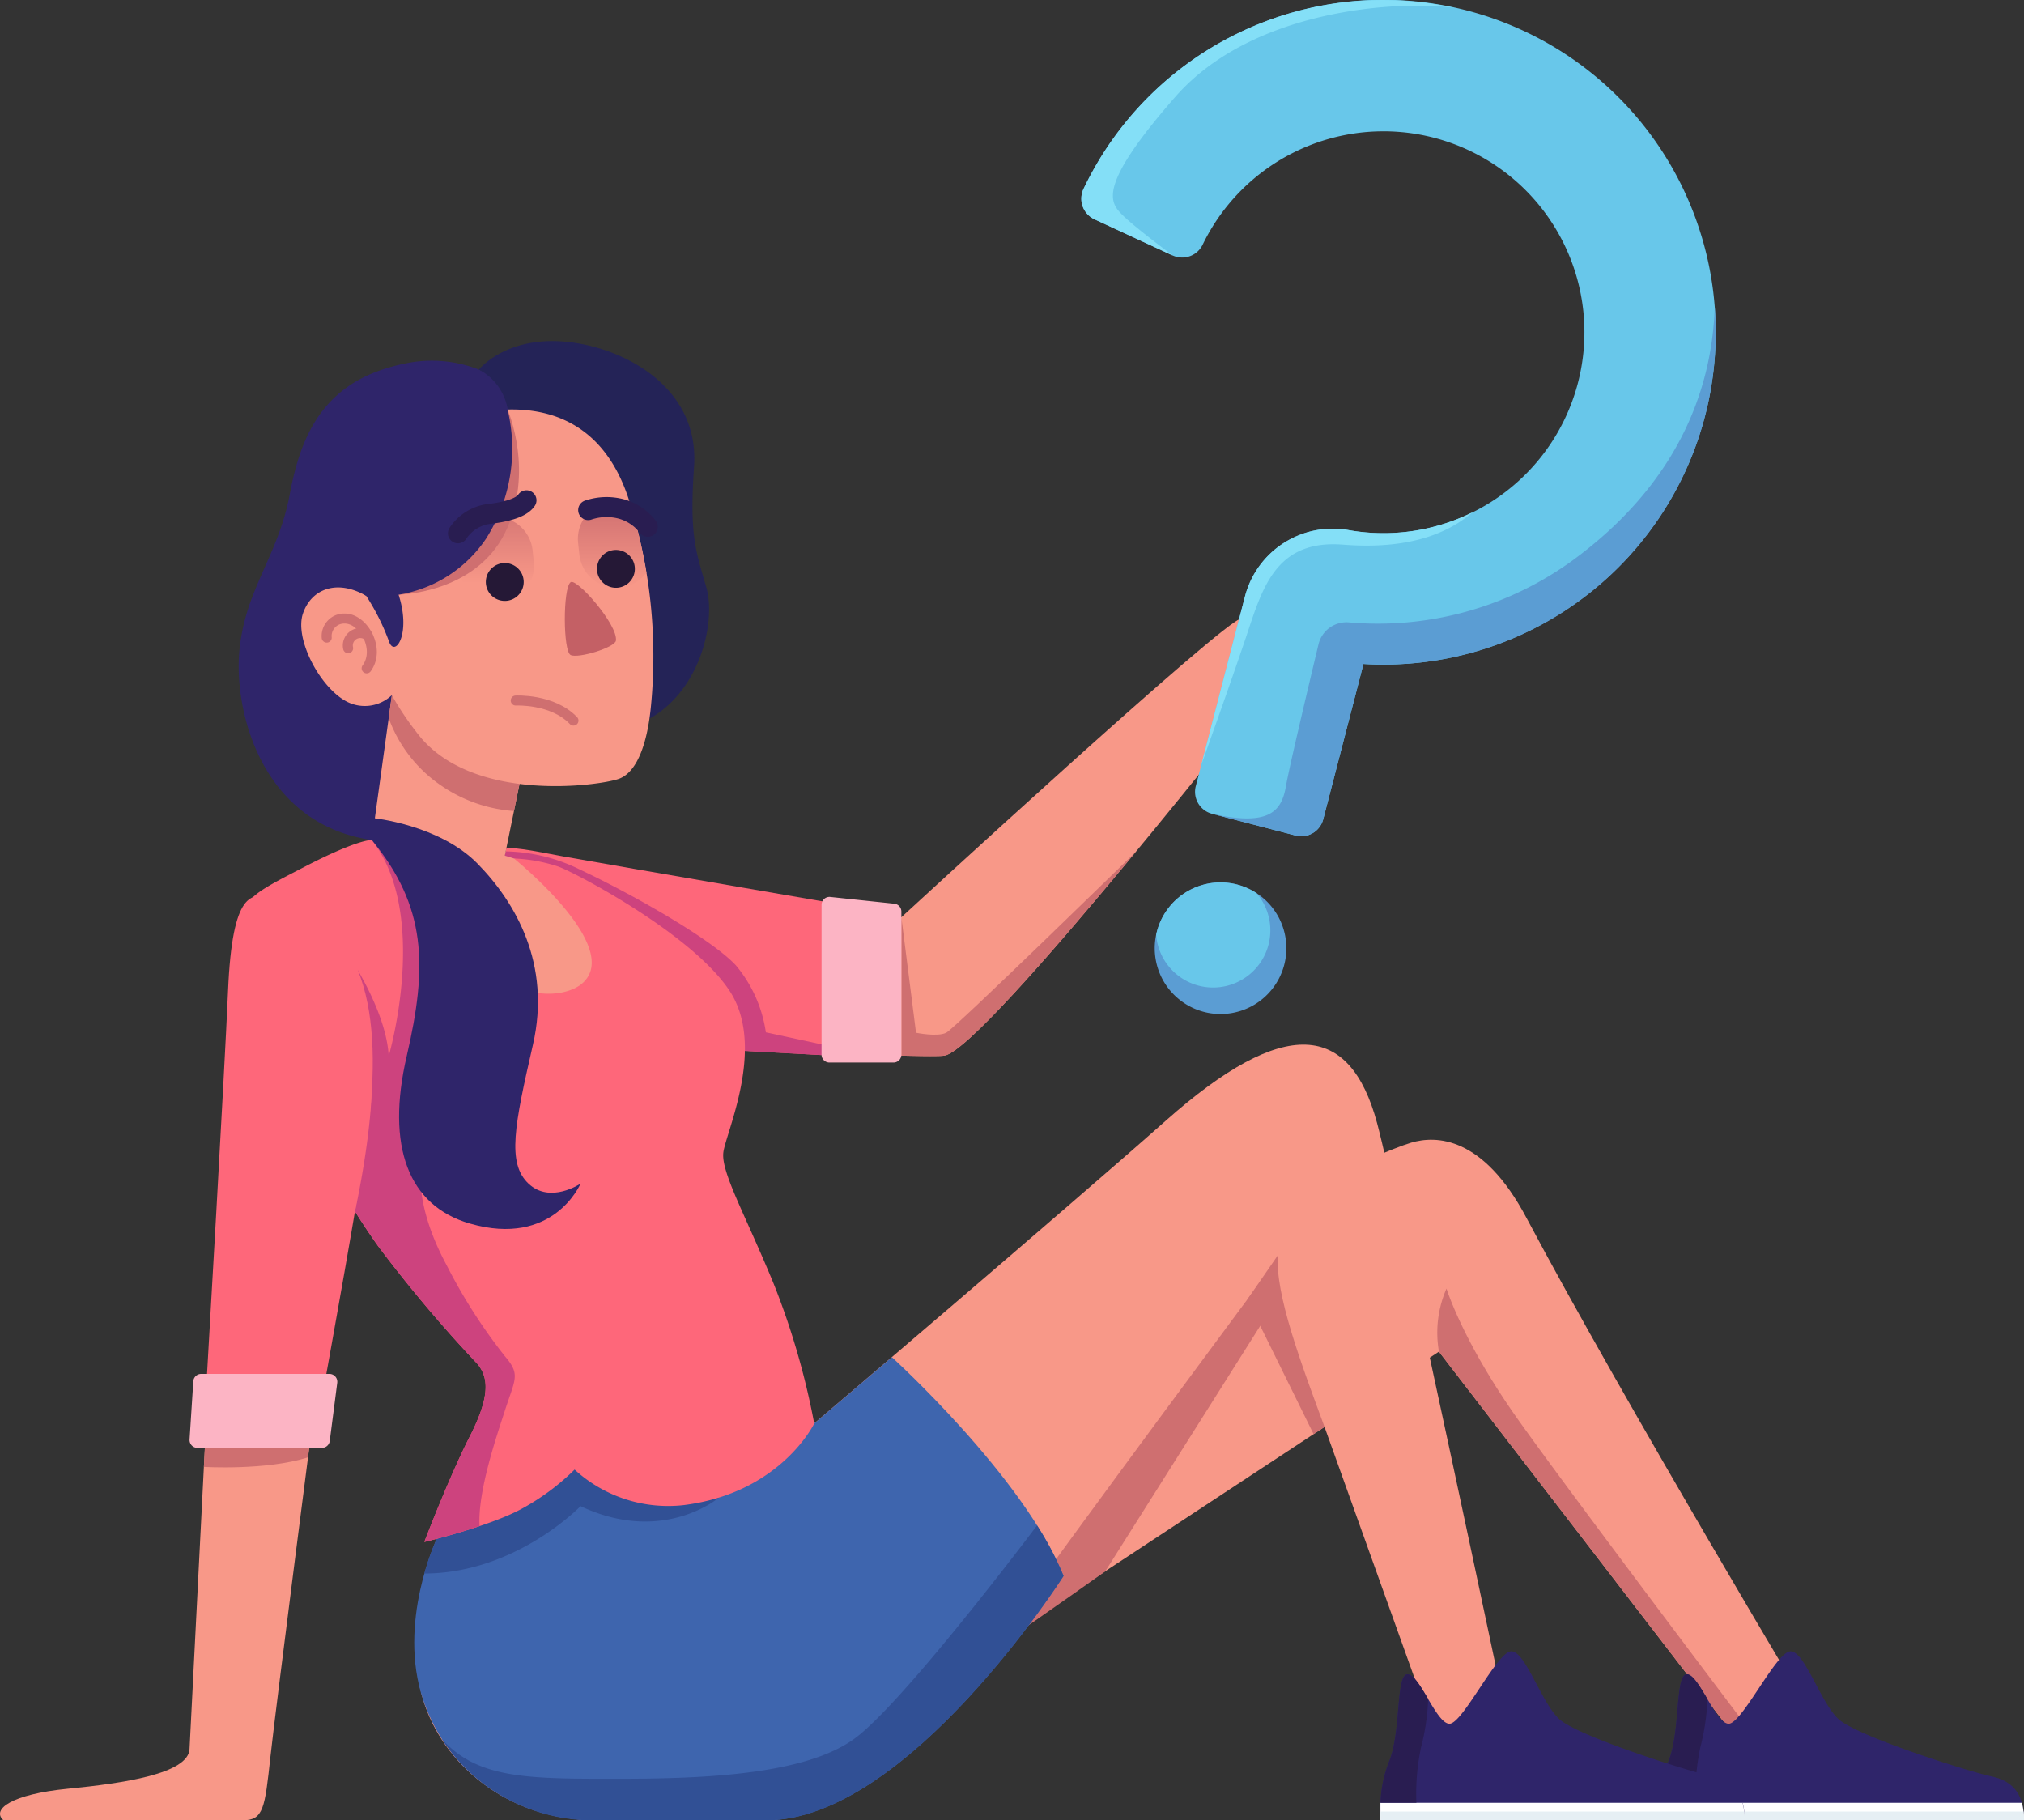
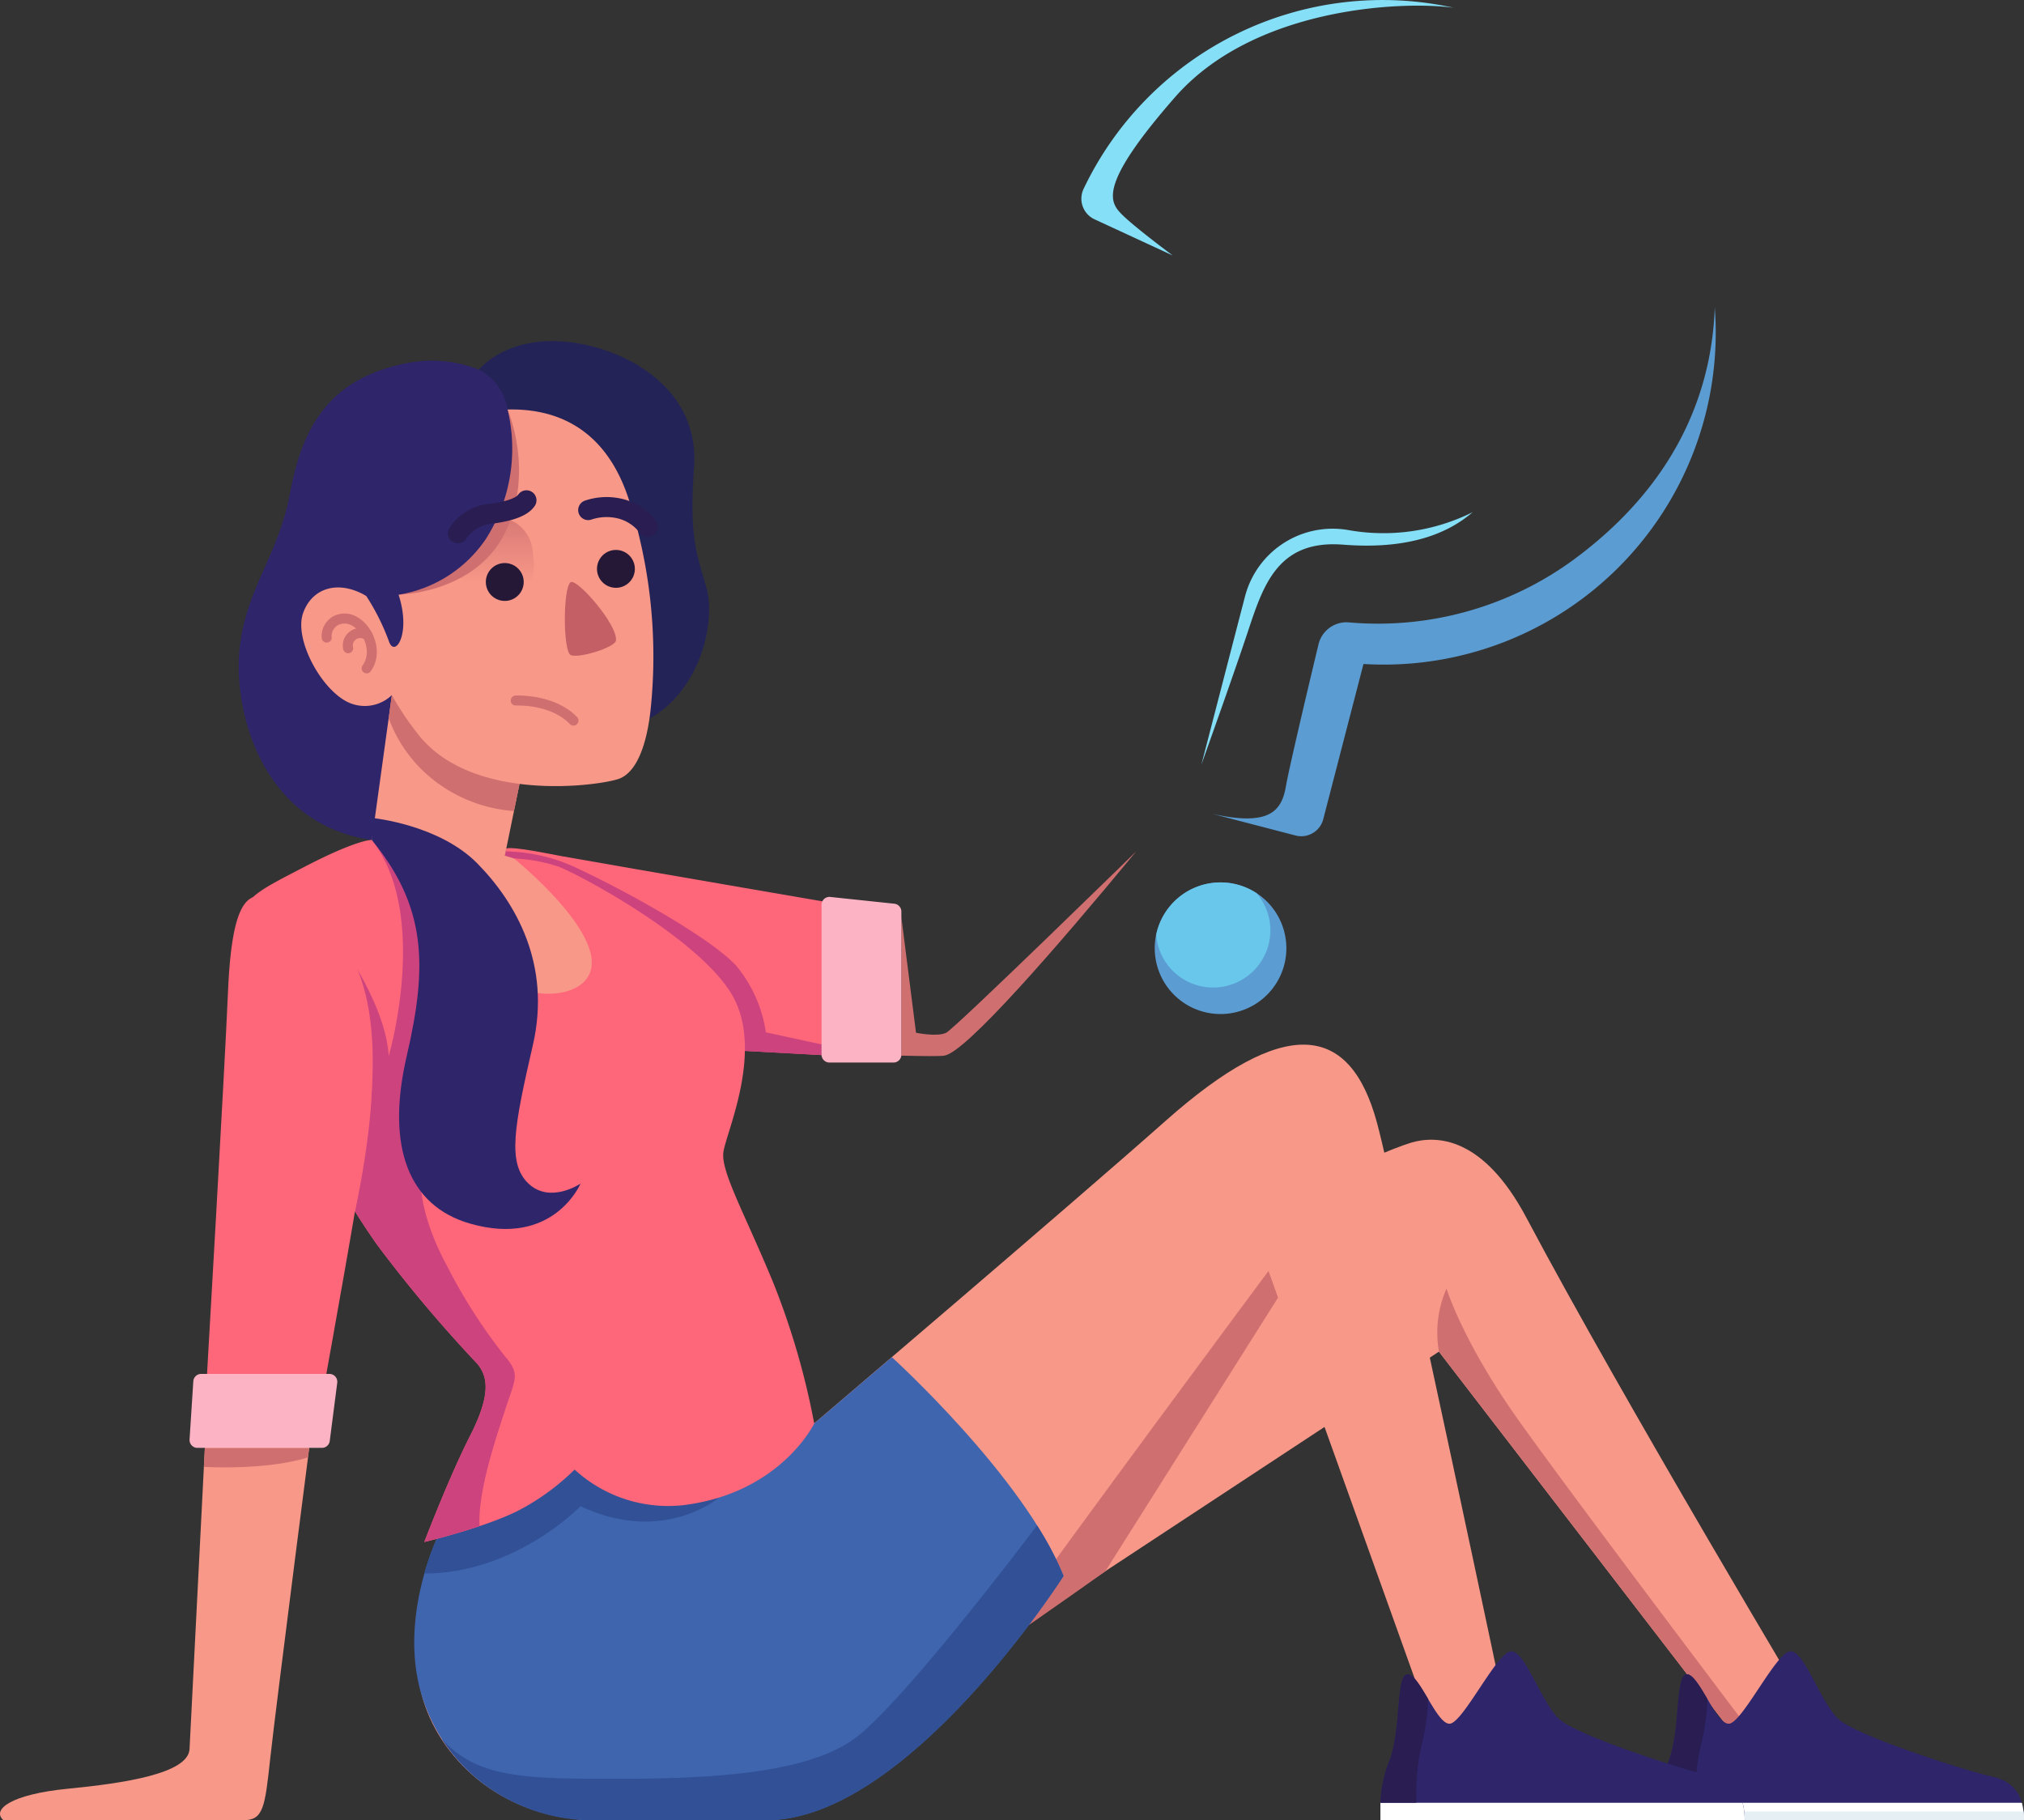
<svg xmlns="http://www.w3.org/2000/svg" xmlns:xlink="http://www.w3.org/1999/xlink" width="202.301" height="181.935" viewBox="0 0 202.301 181.935">
  <rect x="0" y="0" width="202.301" height="181.935" fill="#333333" stroke="none" />
  <defs>
    <style> .cls-1 { fill: #f89888; } .cls-2 { fill: #cf6f70; } .cls-3 { fill: #3e65ae; } .cls-4 { fill: #315095; } .cls-5 { fill: #fe677a; } .cls-6 { fill: #cd437e; } .cls-7 { fill: #fcb4c4; } .cls-8 { fill: #2f256a; } .cls-9 { fill: #242357; } .cls-10 { fill: url(#linear-gradient); } .cls-11 { fill: url(#linear-gradient-2); } .cls-12 { fill: #c46065; } .cls-13 { fill: #251836; } .cls-14, .cls-18 { fill: none; stroke-linecap: round; stroke-miterlimit: 10; } .cls-14 { stroke: #cf6f70; } .cls-15 { fill: #fff; } .cls-16 { fill: #291d51; } .cls-17 { fill: #e6eff4; } .cls-18 { stroke: #291d51; stroke-width: 2px; } .cls-19 { fill: #68c7ea; } .cls-20 { fill: #5b9dd3; } .cls-21 { fill: #84dff7; } </style>
    <linearGradient id="linear-gradient" x1="0.5" y1="0.016" x2="0.5" y2="0.999" gradientUnits="objectBoundingBox">
      <stop offset="0" stop-color="#cf6f70" />
      <stop offset="1" stop-color="#f89888" />
    </linearGradient>
    <linearGradient id="linear-gradient-2" x1="0.666" y1="-0.217" x2="0.666" y2="0.767" xlink:href="#linear-gradient" />
  </defs>
  <g id="Group_27" data-name="Group 27" transform="translate(-156.455 -251.463)">
    <path id="Path_76" data-name="Path 76" class="cls-1" d="M230.9,384.04s52.6-25.985,59.68-28.069c2.471-.727,7.163-.691,11.51,7.5,9.685,18.247,29.047,50.578,29.047,50.578h-9.178l-28.611-37.187L236.845,414.05Z" transform="translate(6.928 9.698)" />
    <path id="Path_77" data-name="Path 77" class="cls-2" d="M275.821,367.671l.953,2.659-17.281,27.379s-22.649,16.129-23.153,15.225S275.821,367.671,275.821,367.671Z" transform="translate(7.434 10.814)" />
    <path id="Path_78" data-name="Path 78" class="cls-1" d="M196.566,396.378c-.9,2.616-3.244,9.856-1.354,16.1,1.918,6.339,8.372,12.027,17.346,12.027h16.935c3.911,0,13.115-4.008,22.319-16.89s27.9-38.023,27.9-38.023l16.651,46.468h7.529s-11.356-53.888-13.341-61.251c-2.7-9.995-9.209-10.781-21.112-.225-9.589,8.5-35.147,30.261-35.147,30.261s-8.355,11.977-23.95,4.605Z" transform="translate(3.54 8.89)" />
    <path id="Path_79" data-name="Path 79" class="cls-3" d="M234.308,382.19l7.765-6.625s13.21,11.984,17.162,21.866c0,0-15.555,24.419-29.728,24.419H212.573c-7.7,0-14.725-4.292-17.346-12.027s1.354-16.1,1.354-16.1l13.953-9.7Z" transform="translate(3.525 11.549)" />
    <path id="Path_80" data-name="Path 80" class="cls-4" d="M210.448,383.395l-13.953,9.7a24.842,24.842,0,0,0-1.234,3.468c9.149-.022,15.609-6.734,15.609-6.734,8.285,3.908,13.852-.866,13.852-.866V382.3Z" transform="translate(3.611 12.175)" />
-     <path id="Path_81" data-name="Path 81" class="cls-1" d="M204.783,332.131c1.253-.6,5.707.483,19.156,2.97,15.01,2.775,18.112,2.775,18.112,2.775s32.7-30.13,33.968-29.832c2.348.555,3.3,6.116,3.3,6.116s-28.887,36.9-32.966,37.548c-1.978.317-31.444-1.094-31.444-1.094Z" transform="translate(4.497 5.265)" />
    <path id="Path_82" data-name="Path 82" class="cls-2" d="M238.869,349.729c2.284.056,3.9.066,4.313,0,2.141-.342,11.119-10.674,19.167-20.413-.08.078-18.1,17.682-18.99,18.125s-3.016,0-3.016,0L238.879,335.9V349.63Z" transform="translate(7.669 7.245)" />
    <path id="Path_83" data-name="Path 83" class="cls-5" d="M202.613,329.77l.15-.729c1-.158,4,.5,5.709.808,4.7.846,32.411,5.61,32.411,5.61v14.6l-25.771-1.4Z" transform="translate(4.295 7.217)" />
    <path id="Path_84" data-name="Path 84" class="cls-6" d="M225.708,340.7c-2.524-2.718-10.776-7.317-15.523-9.538a17.289,17.289,0,0,0-7.484-1.847l-.089.43,12.5,18.891,25.771,1.4L228.708,347.4A13.412,13.412,0,0,0,225.708,340.7Z" transform="translate(4.295 7.245)" />
    <path id="Path_85" data-name="Path 85" class="cls-7" d="M238.768,350.033h-6.4a.789.789,0,0,1-.789-.79V334.266a.79.79,0,0,1,.872-.785l6.4.676a.788.788,0,0,1,.706.784v14.3A.789.789,0,0,1,238.768,350.033Z" transform="translate(6.991 7.632)" />
    <path id="Path_86" data-name="Path 86" class="cls-8" d="M205.875,287.474a12.841,12.841,0,0,0-11.138-2.712c-7.7,1.619-10.17,6.706-11.339,12.976s-4.419,9.452-5.035,15.583,2.2,17.438,13.225,19.028l3.092-12.686Z" transform="translate(2.031 3.071)" />
    <path id="Path_87" data-name="Path 87" class="cls-9" d="M200.243,285.5s3.338-4.192,10.969-2.407c5.173,1.21,11.036,5.073,10.54,12.126s.248,8.59,1.238,12.091-.7,10.828-6.41,13.448l-13.45-31.216A5.485,5.485,0,0,0,200.243,285.5Z" transform="translate(4.075 2.903)" />
    <path id="Path_88" data-name="Path 88" class="cls-1" d="M192.708,315.027l-2,14.476-2.944,2.559s7.087,10.431,12.5,12.5,12.828.716,13.421-.4c2.2-4.131-5.427-11.781-5.427-11.781L204,331.072l1.471-7.177Z" transform="translate(2.913 5.915)" />
    <path id="Path_89" data-name="Path 89" class="cls-2" d="M192.314,315.027l-.317,2.3a13.908,13.908,0,0,0,5.324,6.793,14.672,14.672,0,0,0,7.195,2.49l.556-2.714Z" transform="translate(3.308 5.915)" />
    <path id="Path_90" data-name="Path 90" class="cls-1" d="M201.271,289.306c6.189-1.25,12.91.083,15.6,9.01a51.23,51.23,0,0,1,2.092,20.155c-.336,3.635-1.328,6.651-3.19,7.342s-14.862,2.551-20.229-4.621a29.15,29.15,0,0,1-2.49-3.734,3.919,3.919,0,0,1-4.658.562c-2.615-1.493-5.075-6.23-4.223-8.723s3.442-3.43,6.31-1.764a17.375,17.375,0,0,1-1.547-5.171C188.42,299.063,190.174,291.545,201.271,289.306Z" transform="translate(2.564 3.484)" />
-     <path id="Path_91" data-name="Path 91" class="cls-10" d="M216.145,304.447a55.686,55.686,0,0,0-1.589-6.791,3.716,3.716,0,0,0-1.915-.317h0a3.741,3.741,0,0,0-3.321,4.118l.122,1.148a3.732,3.732,0,0,0,6.7,1.843Z" transform="translate(4.918 4.267)" />
    <path id="Path_92" data-name="Path 92" class="cls-11" d="M201.674,298.75h0a3.741,3.741,0,0,0-3.322,4.119l.122,1.147a3.741,3.741,0,0,0,4.118,3.321h0a3.74,3.74,0,0,0,3.322-4.116l-.122-1.148A3.741,3.741,0,0,0,201.674,298.75Z" transform="translate(3.897 4.398)" />
    <path id="Path_93" data-name="Path 93" class="cls-2" d="M203.814,288.96s2.727,6.264-.3,12.317-10.62,6.133-10.62,6.133Z" transform="translate(3.391 3.489)" />
    <path id="Path_94" data-name="Path 94" class="cls-12" d="M208.689,304.7c-.79.562-.768,6.909-.005,7.281s4.438-.753,4.529-1.44C213.422,308.949,209.286,304.277,208.689,304.7Z" transform="translate(4.806 4.952)" />
    <path id="Path_95" data-name="Path 95" class="cls-13" d="M211.08,304a1.892,1.892,0,1,1,2.215,1.5A1.892,1.892,0,0,1,211.08,304Z" transform="translate(5.08 4.68)" />
    <path id="Path_96" data-name="Path 96" class="cls-13" d="M200.916,305.2a1.892,1.892,0,1,1,2.215,1.5A1.892,1.892,0,0,1,200.916,305.2Z" transform="translate(4.134 4.791)" />
    <path id="Path_97" data-name="Path 97" class="cls-14" d="M186.333,309.93a1.747,1.747,0,0,1,1.81-1.905c1.841-.008,3.6,3.021,2.182,4.976" transform="translate(2.777 5.264)" />
    <path id="Path_98" data-name="Path 98" class="cls-14" d="M188.293,310.868a1.242,1.242,0,0,1,1.953-1.271" transform="translate(2.957 5.387)" />
    <path id="Path_99" data-name="Path 99" class="cls-5" d="M191.553,328.271s-1.336-.115-6.7,2.668c-5.477,2.84-6.738,3.369-5.994,6.917.572,2.727,4.039,17.964,13.3,30.976a136.121,136.121,0,0,0,9.945,11.8c1.114,1.351,1.311,3.2-.754,7.25s-4.55,10.556-4.55,10.556,6.7-1.586,9.938-3.43a23.349,23.349,0,0,0,5.083-3.808,13.846,13.846,0,0,0,10.865,3.557c9.739-1.2,13.085-8.162,13.085-8.162a75.408,75.408,0,0,0-4.044-13.951c-2.826-6.881-5.284-11.181-5.038-13.147s4.3-10.578.614-16.163-15.125-11.657-17.091-12.4a16.234,16.234,0,0,0-4.451-.812s11.151,8.969,6.739,12.556c-1.306,1.062-5.018,1.946-9.546-1.372S195.97,332.708,191.553,328.271Z" transform="translate(2.066 7.148)" />
    <path id="Path_100" data-name="Path 100" class="cls-6" d="M192.284,349.872c-.205-3.923-3.01-8.394-3.108-8.638a57.924,57.924,0,0,1,1.414,10.1c.221,5.56-1.671,14.037-1.676,14.055q1.081,1.736,2.287,3.441a136.114,136.114,0,0,0,9.945,11.8c1.114,1.351,1.311,3.2-.754,7.25s-4.55,10.556-4.55,10.556,2.713-.644,5.521-1.585c-.19-3.482,1.7-8.959,2.525-11.514,1.039-3.229,1.594-3.621,0-5.482a54.166,54.166,0,0,1-5.781-9.026c-2.282-4.214-3.289-8.454-2.259-11.941s4.016-12.642,2.88-20.615l0-.014c-2.71-3.051-4.895-6.741-8.126-9.986C196.434,335.758,192.284,349.872,192.284,349.872Z" transform="translate(3.021 7.148)" />
    <path id="Path_101" data-name="Path 101" class="cls-5" d="M181.708,333.542c-1.8-.373-3.791-.794-4.221,9.311-.355,8.3-2.1,38.307-2.1,38.307h11.923s3.456-19.065,4.133-24.174C193,345.244,191.3,335.526,181.708,333.542Z" transform="translate(1.762 7.625)" />
    <path id="Path_102" data-name="Path 102" class="cls-1" d="M177.148,379.99s-1.618,31.926-1.748,34.389-6.561,3.419-12.17,3.967-7.661,2.06-6.43,3.151h23.929c2.066,0,2.2-1.235,2.75-6.3s4.515-35.846,4.515-35.846Z" transform="translate(0 11.901)" />
    <path id="Path_103" data-name="Path 103" class="cls-2" d="M175.2,383.858l-.1,1.9s6.235.377,10.4-.953l.121-.951Z" transform="translate(1.735 12.321)" />
    <path id="Path_104" data-name="Path 104" class="cls-8" d="M190.189,307.69a13.025,13.025,0,0,0,11.965-5.684,16.732,16.732,0,0,0,1.892-13.953,12.455,12.455,0,0,0-13.2,2.71C184.376,296.6,188.112,306.347,190.189,307.69Z" transform="translate(2.863 3.327)" />
    <path id="Path_105" data-name="Path 105" class="cls-8" d="M190.547,326.264s6.628.648,10.456,4.541,7.4,10.066,5.557,18.113-2.618,11.832-.444,13.885,5.2,0,5.2,0-2.692,6.411-11.068,3.99c-6.129-1.772-8.406-7.7-6.306-16.734s1.983-14.91-3.488-21.6Z" transform="translate(3.164 6.961)" />
    <path id="Path_106" data-name="Path 106" class="cls-14" d="M203.613,315.519s3.675-.193,5.774,2.006" transform="translate(4.389 5.961)" />
    <path id="Path_107" data-name="Path 107" class="cls-7" d="M187.016,384.487h-12.44a.788.788,0,0,1-.787-.839l.375-5.815a.788.788,0,0,1,.787-.739h12.815a.788.788,0,0,1,.783.89L187.8,383.8A.787.787,0,0,1,187.016,384.487Z" transform="translate(1.613 11.691)" />
-     <path id="Path_108" data-name="Path 108" class="cls-2" d="M270.51,370.677l6.627,13.452,1.094-.72c-2.28-6.176-5.028-13.454-4.638-17.2Z" transform="translate(10.614 10.678)" />
    <path id="Path_109" data-name="Path 109" class="cls-2" d="M288.05,375.6a10.987,10.987,0,0,1,.753-6.31s1.631,5.345,7.246,13.225,22.559,30.272,22.559,30.272h-1.947Z" transform="translate(12.231 10.965)" />
    <g id="Group_23" data-name="Group 23" transform="translate(322.347 416.509)">
      <path id="Path_110" data-name="Path 110" class="cls-8" d="M310.937,404.754c1.2,0,2.868,4.944,4.183,4.944s4.733-7.154,6.148-7.239,2.978,5.012,4.785,6.739,12.988,5.26,15.29,5.754,3.288,1.887,3.288,4.4H308.3a12.233,12.233,0,0,1,.789-5.876C310.323,410.43,309.735,404.754,310.937,404.754Z" transform="translate(-308.224 -402.457)" />
      <path id="Path_111" data-name="Path 111" class="cls-15" d="M344.422,416.308h-36.2v1.75h36.408A6.561,6.561,0,0,0,344.422,416.308Z" transform="translate(-308.224 -401.168)" />
      <path id="Path_112" data-name="Path 112" class="cls-16" d="M311.816,417.4a22.322,22.322,0,0,1,.463-5.522,22.47,22.47,0,0,0,.714-4.838c-.733-1.241-1.454-2.483-2.057-2.483-1.2,0-.614,5.676-1.846,8.717a12.23,12.23,0,0,0-.859,4.126Z" transform="translate(-308.223 -402.262)" />
      <path id="Path_113" data-name="Path 113" class="cls-17" d="M344.632,417.984h-36.4v-.876h36.355A8.388,8.388,0,0,1,344.632,417.984Z" transform="translate(-308.223 -401.094)" />
    </g>
    <path id="Path_114" data-name="Path 114" class="cls-4" d="M229.274,420.418C243.447,420.418,259,396,259,396a31.937,31.937,0,0,0-2.647-5.05c-.012.016-13.282,17.674-18.238,21.3s-15.012,4.022-23.857,4.022-13.872,0-17.419-4.009a18.052,18.052,0,0,0,15.5,8.159Z" transform="translate(3.758 12.981)" />
    <g id="Group_24" data-name="Group 24" transform="translate(294.431 416.509)">
      <path id="Path_115" data-name="Path 115" class="cls-8" d="M285.4,404.754c1.2,0,2.868,4.944,4.184,4.944s4.732-7.154,6.147-7.239,2.978,5.012,4.785,6.739,12.988,5.26,15.29,5.754,3.288,1.887,3.288,4.4h-36.33a12.233,12.233,0,0,1,.789-5.876C284.783,410.43,284.195,404.754,285.4,404.754Z" transform="translate(-282.684 -402.457)" />
      <path id="Path_116" data-name="Path 116" class="cls-15" d="M318.882,416.308h-36.2v1.75h36.408A6.6,6.6,0,0,0,318.882,416.308Z" transform="translate(-282.684 -401.168)" />
      <path id="Path_117" data-name="Path 117" class="cls-16" d="M286.276,417.4a22.321,22.321,0,0,1,.463-5.522,22.4,22.4,0,0,0,.714-4.838c-.733-1.241-1.454-2.483-2.057-2.483-1.2,0-.614,5.676-1.846,8.717a12.2,12.2,0,0,0-.859,4.126Z" transform="translate(-282.683 -402.262)" />
-       <path id="Path_118" data-name="Path 118" class="cls-17" d="M319.092,417.984h-36.4v-.876h36.355A8.388,8.388,0,0,1,319.092,417.984Z" transform="translate(-282.683 -401.094)" />
    </g>
    <path id="Path_119" data-name="Path 119" class="cls-18" d="M205.18,297.21c-.555.83-2.287,1.186-3.627,1.354a4.369,4.369,0,0,0-3.223,1.945" transform="translate(3.897 4.257)" />
    <path id="Path_120" data-name="Path 120" class="cls-18" d="M210.24,298.132a5.762,5.762,0,0,1,3.357-.1A5.015,5.015,0,0,1,216.2,299.8" transform="translate(5.005 4.315)" />
    <path id="Path_121" data-name="Path 121" class="cls-8" d="M189.936,306.015a22.523,22.523,0,0,1,2.253,4.479c.592,1.935,2.491-.877.738-5.28Z" transform="translate(3.116 5.002)" />
    <g id="Group_26" data-name="Group 26" transform="translate(264.537 251.463)">
      <g id="Group_25" data-name="Group 25" transform="translate(0)">
-         <path id="Path_122" data-name="Path 122" class="cls-19" d="M270.8,254.882a33.054,33.054,0,0,0-15.248,15.466,2.273,2.273,0,0,0,1.1,3.037L264.471,277a2.276,2.276,0,0,0,3-1.105,20.083,20.083,0,1,1,14.54,28.547,9.053,9.053,0,0,0-10.326,6.653l-.876,3.366-4.036,15.577A2.268,2.268,0,0,0,268.4,332.8l8.342,2.171a2.27,2.27,0,0,0,2.767-1.624l4.021-15.519A33.222,33.222,0,1,0,270.8,254.882Z" transform="translate(-255.335 -251.463)" />
        <path id="Path_123" data-name="Path 123" class="cls-20" d="M262.886,341.947a6.578,6.578,0,1,1,8.955,2.522A6.58,6.58,0,0,1,262.886,341.947Z" transform="translate(-254.711 -243.955)" />
        <path id="Path_124" data-name="Path 124" class="cls-19" d="M270.666,341.925a5.709,5.709,0,0,0,1.557-8.69,6.567,6.567,0,0,0-10.045,4.158,5.708,5.708,0,0,0,8.489,4.532Z" transform="translate(-254.699 -243.954)" />
      </g>
      <path id="Path_125" data-name="Path 125" class="cls-20" d="M278.4,330.733l4.021-15.519a33.178,33.178,0,0,0,35.112-35.656c-.284,8.389-3.792,17.654-14.159,25.269a33.12,33.12,0,0,1-22.39,6.232,2.875,2.875,0,0,0-3.059,2.2c-1.007,4.2-2.932,12.319-3.251,14.16-.435,2.511-1.645,4.051-7.383,2.767l8.342,2.171A2.27,2.27,0,0,0,278.4,330.733Z" transform="translate(-254.223 -248.849)" />
      <path id="Path_126" data-name="Path 126" class="cls-21" d="M264.711,261.162c7.783-8.9,22.478-9.646,27.835-8.926a33.1,33.1,0,0,0-36.99,18.111,2.273,2.273,0,0,0,1.1,3.037L264.471,277s-3.793-2.816-5.047-4.068S256.914,270.072,264.711,261.162Z" transform="translate(-255.335 -251.463)" />
      <path id="Path_127" data-name="Path 127" class="cls-21" d="M293.422,298.3a19.984,19.984,0,0,1-12.429,1.784,9.053,9.053,0,0,0-10.326,6.653l-.876,3.366-3.48,13.429c1.018-2.846,3.327-9.338,4.544-12.988,1.589-4.766,2.959-9.524,9.625-9s10.56-1.187,12.943-3.245Z" transform="translate(-254.314 -247.105)" />
    </g>
  </g>
</svg>